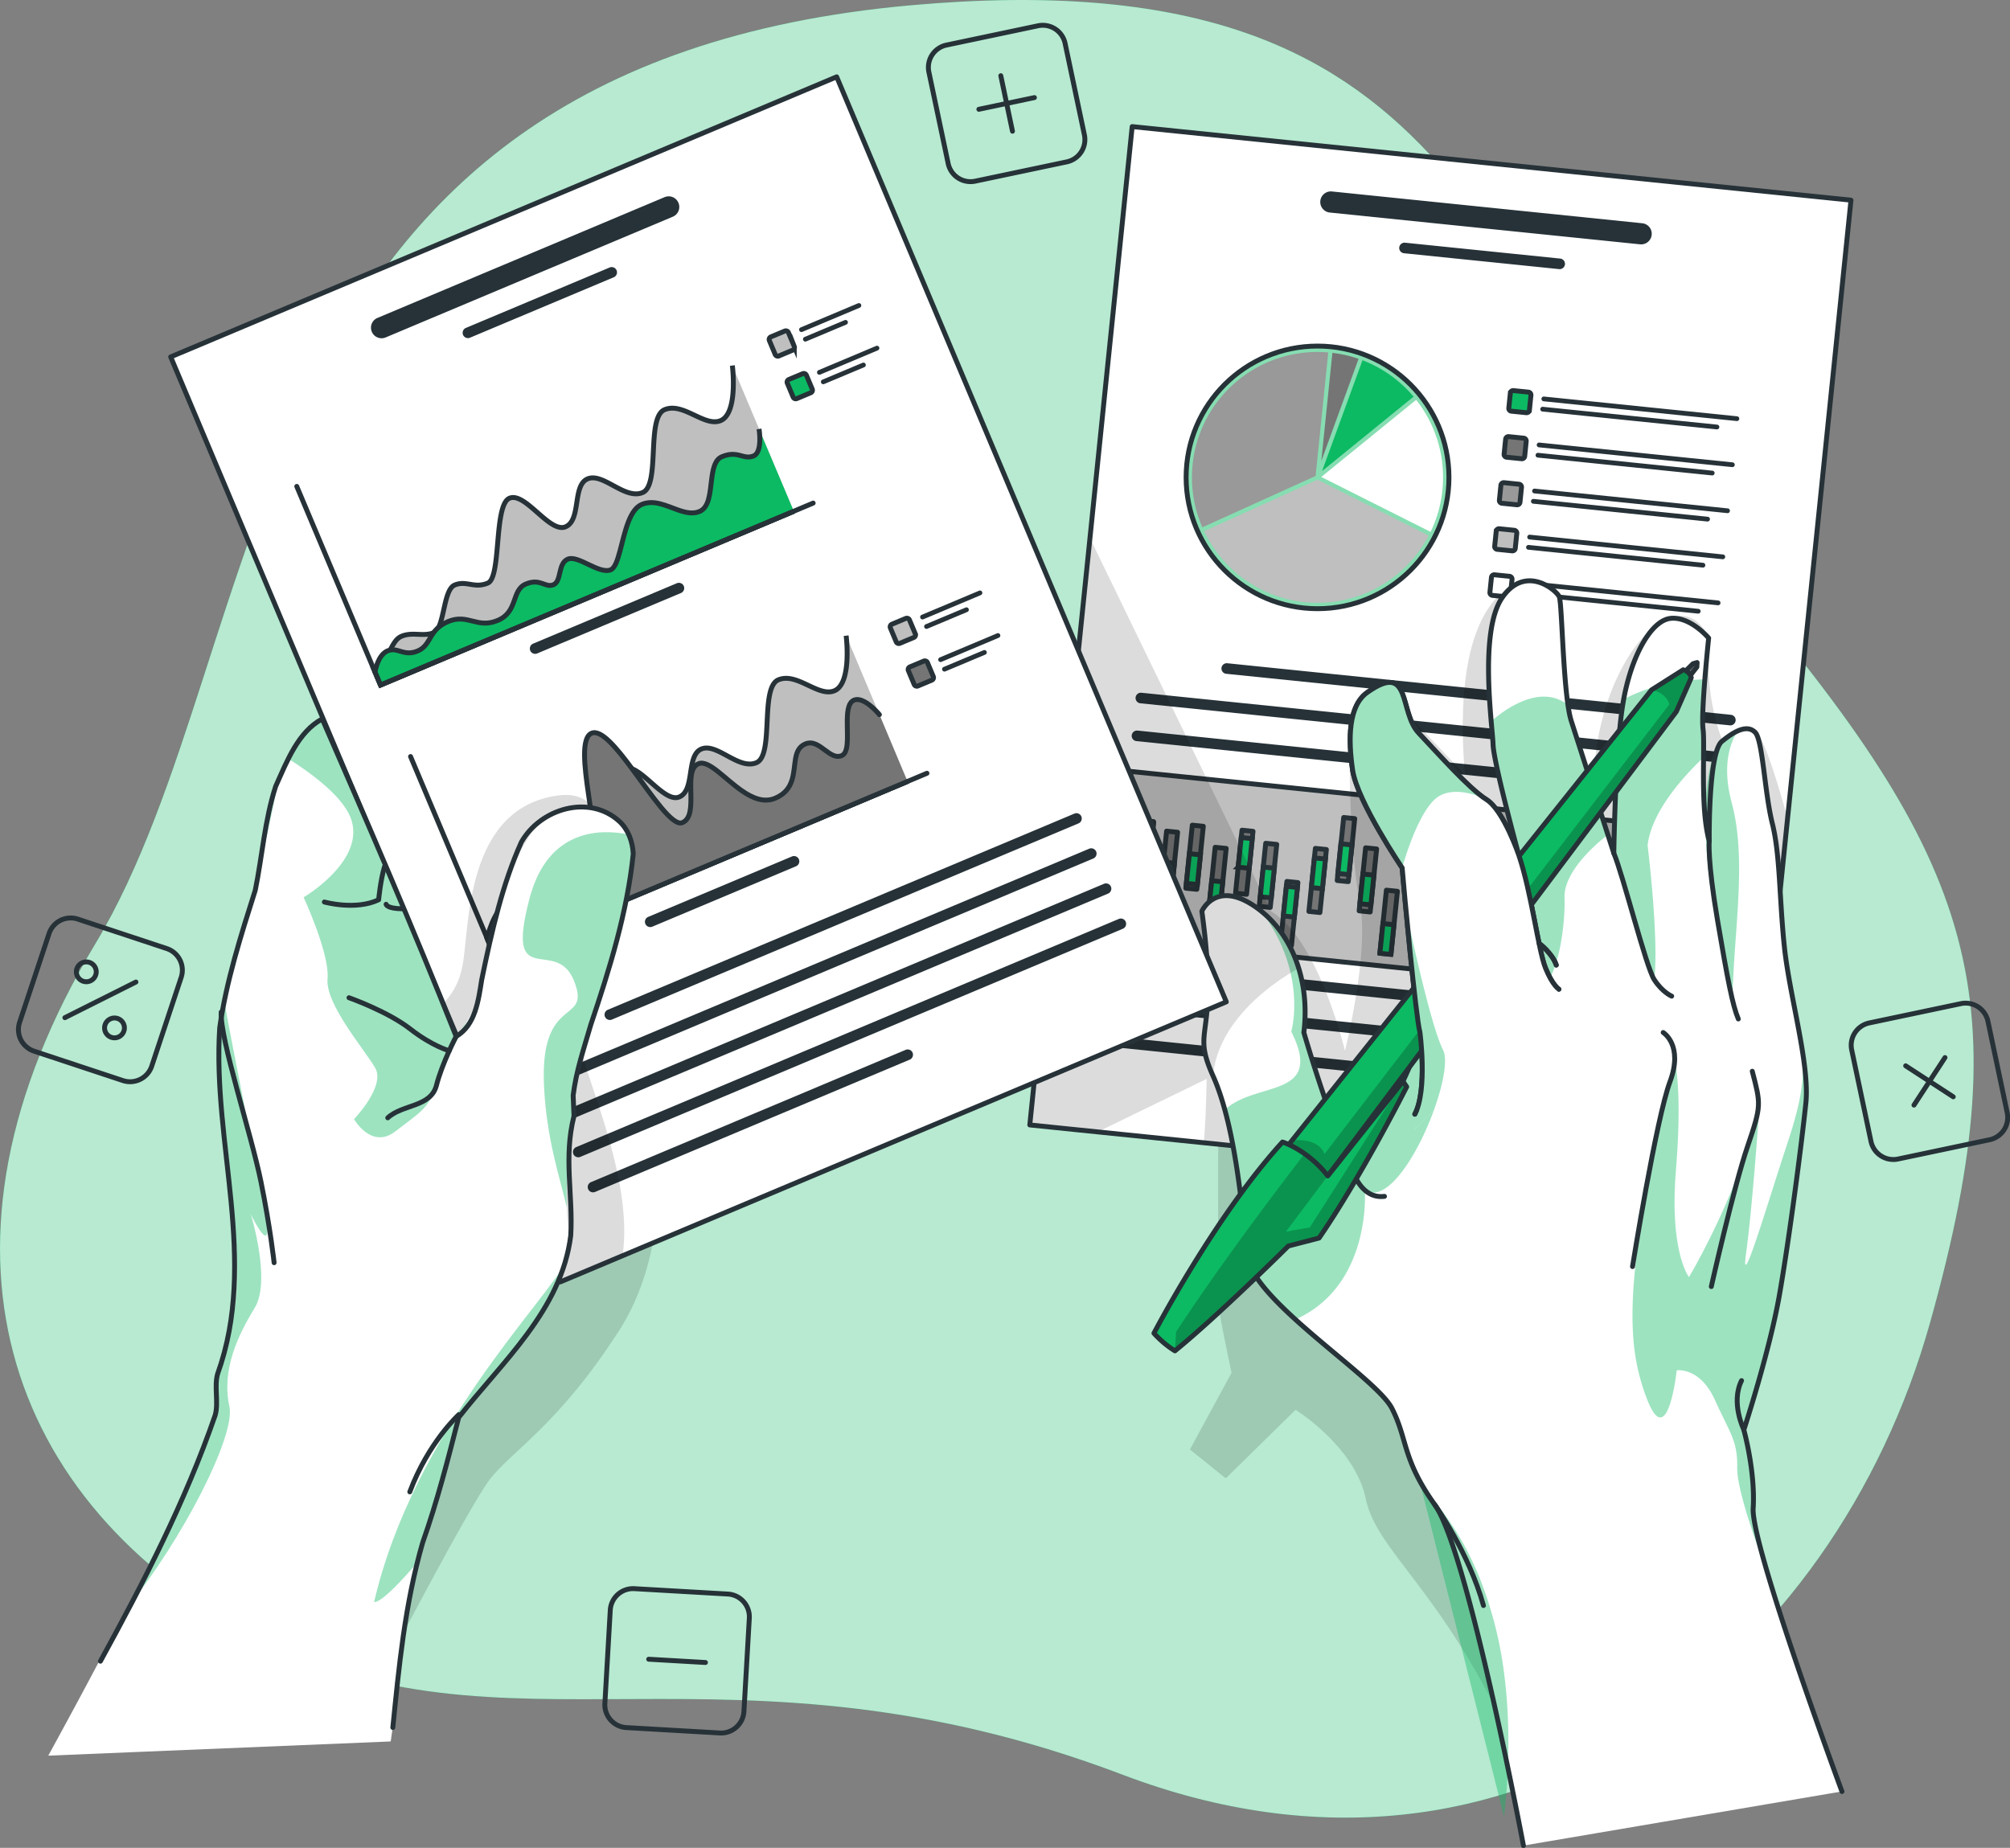
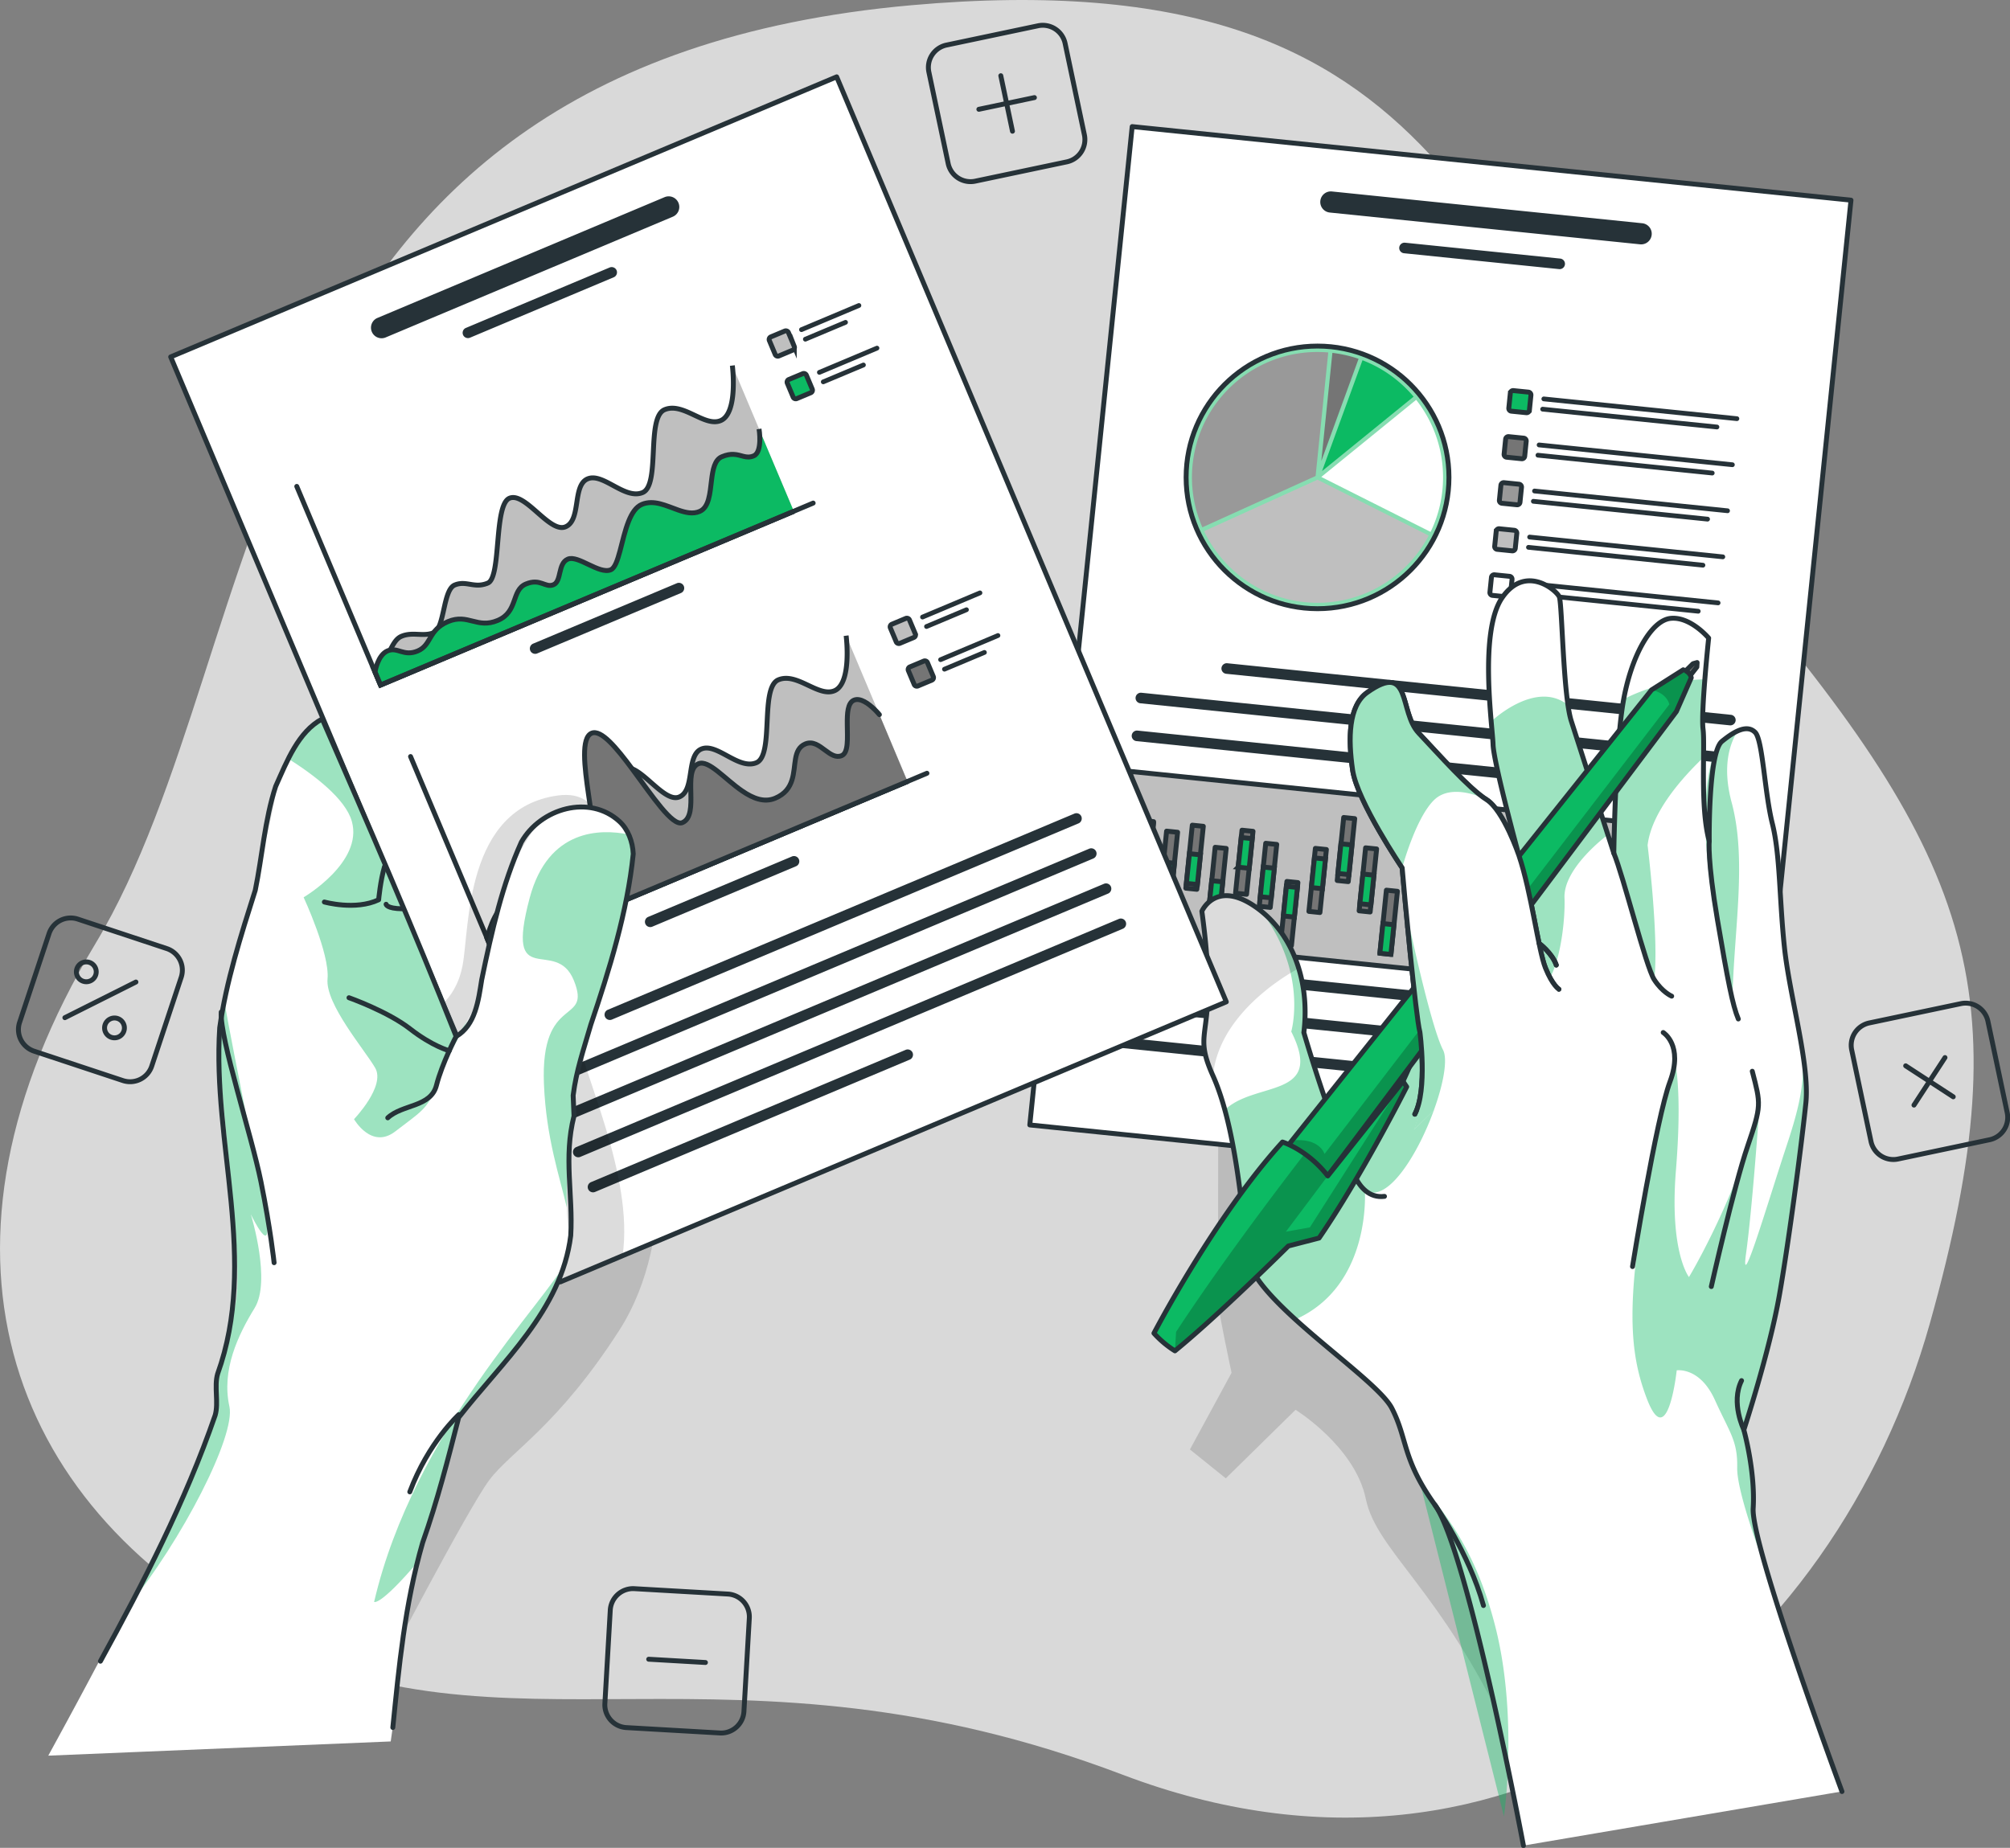
<svg xmlns="http://www.w3.org/2000/svg" fill="none" viewBox="0 0 410 377">
  <rect x="0" y="0" width="410" height="377" fill="#808080" stroke="none" />
  <g clip-path="url(#clip0_36_17254)">
-     <path fill="#0CBA63" d="M185.968 1.061C299.494-9.046 299.686 54.96 350.839 114.594c51.153 59.633 62.099 86.661 42.815 155.404-19.284 68.734-84.257 122.624-164.643 92.094-80.385-30.531-126.431-1.208-177.135-28.326-50.704-27.119-69.53-79.5-32.418-141.228C56.571 130.81 45.991 13.518 185.968 1.061z" />
    <path fill="#fff" d="M185.968 1.061C299.494-9.046 299.686 54.96 350.839 114.594c51.153 59.633 62.099 86.661 42.815 155.404-19.284 68.734-84.257 122.624-164.643 92.094-80.385-30.531-126.431-1.208-177.135-28.326-50.704-27.119-69.53-79.5-32.418-141.228C56.571 130.81 45.991 13.518 185.968 1.061z" opacity=".7" />
    <path stroke="#263238" stroke-linecap="round" stroke-linejoin="round" stroke-miterlimit="10" d="M217.598 33.027l-18.671 3.933a4.659 4.659 0 0 1-5.519-3.594l-3.935-18.659a4.655 4.655 0 0 1 3.597-5.515l18.671-3.933a4.659 4.659 0 0 1 5.519 3.595l3.935 18.658a4.655 4.655 0 0 1-3.597 5.515zM204.144 15.448l2.38 11.323M210.999 19.912l-11.33 2.387M405.836 232.535l-18.671 3.933a4.66 4.66 0 0 1-5.519-3.595l-3.936-18.658a4.654 4.654 0 0 1 3.597-5.515l18.671-3.933a4.658 4.658 0 0 1 5.519 3.594l3.935 18.658a4.655 4.655 0 0 1-3.596 5.516zM396.738 215.77l-6.324 9.695M398.422 223.773l-9.701-6.32M146.823 353.568l-19.056-1.098a4.658 4.658 0 0 1-4.384-4.921l1.099-19.042a4.659 4.659 0 0 1 4.924-4.381l19.055 1.097a4.659 4.659 0 0 1 4.384 4.921l-1.098 19.043c-.156 2.57-2.362 4.536-4.924 4.381zM143.894 339.19l-11.569-.668M25.068 220.462l-18.112-6A4.644 4.644 0 0 1 4 208.581l6.004-18.101a4.649 4.649 0 0 1 5.885-2.954l18.112 6a4.644 4.644 0 0 1 2.956 5.881l-6.004 18.1c-.805 2.442-3.44 3.759-5.885 2.955zM27.723 200.358l-14.489 7.271" />
    <path stroke="#263238" stroke-linecap="round" stroke-linejoin="round" stroke-miterlimit="10" d="M19.412 197.368c.504.996.1 2.213-.897 2.716a2.023 2.023 0 1 1 .897-2.716zM25.16 208.809a2.023 2.023 0 1 1-2.718-.896 2.02 2.02 0 0 1 2.718.896z" />
    <path fill="#000" fill-opacity=".7" d="M248.497 228.739s-.074 34.976 0 37.015c.073 2.04 2.718 14.323 2.718 14.323l-8.493 15.65 7.312 5.89 14.232-13.985s12.118 7.482 14.333 18.183 15.403 18.494 29.086 48.128c13.683 29.633 29.288-66.311 29.288-66.311l-42.22-53.121-46.256-5.772z" opacity=".2" />
    <path fill="#fff" d="M377.564 40.838l-12.933 126.109-7.953 77.579-111.147-11.378-21.627-2.214-13.847-1.418 12.273-119.724 8.612-83.963 146.622 15.01z" />
    <path fill="#263238" d="M334.978 45.548l-63.289-6.484a2.16 2.16 0 1 0-.439 4.298l63.288 6.485a2.16 2.16 0 0 0 2.371-1.93 2.152 2.152 0 0 0-1.931-2.369zM318.256 52.756l-31.649-3.238a1.086 1.086 0 0 0-1.189.96 1.086 1.086 0 0 0 .961 1.19l31.649 3.237a1.08 1.08 0 1 0 .228-2.15zM353.072 145.837l-102.726-10.518a1.087 1.087 0 0 0-1.19.961 1.086 1.086 0 0 0 .961 1.189l102.726 10.518a1.087 1.087 0 0 0 1.19-.961 1.08 1.08 0 0 0-.961-1.189zM352.276 153.566l-119.448-12.229a1.087 1.087 0 0 0-1.19.961 1.086 1.086 0 0 0 .961 1.189l119.448 12.228a1.087 1.087 0 0 0 1.19-.96 1.07 1.07 0 0 0-.961-1.189zM318.037 157.865l-85.996-8.808a1.087 1.087 0 0 0-1.19.96 1.086 1.086 0 0 0 .961 1.189l85.996 8.808a1.087 1.087 0 0 0 1.19-.96 1.085 1.085 0 0 0-.961-1.189z" />
    <path fill="#BFBFBF" stroke="#263238" stroke-miterlimit="10" d="M230.682 157.398l-3.494 34.084 120.42 12.327 3.494-34.084-120.42-12.327z" />
    <path fill="#0CBA63" d="M268.751 124.188c14.805 0 26.807-11.994 26.807-26.79 0-14.795-12.002-26.79-26.807-26.79-14.805 0-26.807 11.995-26.807 26.79 0 14.796 12.002 26.79 26.807 26.79z" />
    <path fill="#fff" d="M285.906 117.969c11.375-9.471 12.914-26.363 3.437-37.73-9.477-11.368-26.38-12.905-37.755-3.435-11.375 9.47-12.914 26.363-3.437 37.73 9.477 11.368 26.381 12.905 37.755 3.435z" opacity=".5" />
    <path stroke="#263238" stroke-miterlimit="10" d="M268.751 124.188c14.805 0 26.807-11.994 26.807-26.79 0-14.795-12.002-26.79-26.807-26.79-14.805 0-26.807 11.995-26.807 26.79 0 14.796 12.002 26.79 26.807 26.79z" />
    <path fill="#fff" d="M269.52 97.307l22.295 11.214a25.4 25.4 0 0 0 2.407-8.516 25.493 25.493 0 0 0-5.354-18.43L269.52 97.308z" />
    <path fill="#0CBA63" d="M269.675 96.11l18.671-15.184a25.642 25.642 0 0 0-10.424-7.427l-3.368 9.238-4.879 13.372z" />
    <path fill="#757575" d="M271.78 71.99l-2.26 22.08 7.605-20.863a26.26 26.26 0 0 0-5.345-1.217z" />
    <path fill="#999" d="M268.357 97.115l2.581-25.207c-13.893-1.198-26.24 8.963-27.667 22.875a25.483 25.483 0 0 0 1.986 12.805l23.1-10.473z" />
    <path fill="#BFBFBF" d="M266.143 122.853c10.726 1.097 20.574-4.592 25.288-13.582l-22.689-11.406-23.128 10.5c3.716 7.802 11.294 13.537 20.529 14.488z" />
    <path fill="#0CBA63" stroke="#263238" stroke-miterlimit="10" d="M311.337 84.2l-3.057-.31a.58.58 0 0 1-.512-.632l.311-3.055a.581.581 0 0 1 .631-.512l3.057.311c.311.037.54.311.513.631l-.311 3.055a.577.577 0 0 1-.632.512z" />
    <path fill="#263238" d="M354.262 85.902l-39.401-4.034a.482.482 0 1 1 .1-.96l39.402 4.033a.483.483 0 0 1-.101.96zM350.189 87.603l-35.548-3.64a.483.483 0 1 1 .101-.96l35.548 3.64a.483.483 0 0 1-.101.96z" />
    <path fill="#757575" stroke="#263238" stroke-linecap="round" stroke-linejoin="round" stroke-miterlimit="10" d="M310.376 93.593l-3.057-.31a.581.581 0 0 1-.512-.632l.311-3.054a.581.581 0 0 1 .631-.513l3.057.311c.311.037.54.311.513.631l-.311 3.055a.57.57 0 0 1-.632.512z" />
    <path fill="#263238" d="M353.301 95.295L313.9 91.26a.482.482 0 1 1 .1-.96l39.401 4.034a.483.483 0 1 1-.1.96zM349.228 96.996l-35.548-3.64a.483.483 0 1 1 .101-.96l35.548 3.64a.483.483 0 0 1-.101.96z" />
    <path fill="#999" stroke="#263238" stroke-linecap="round" stroke-linejoin="round" stroke-miterlimit="10" d="M309.415 102.987l-3.057-.311a.581.581 0 0 1-.512-.631l.311-3.055a.581.581 0 0 1 .631-.512l3.057.31c.311.037.54.312.513.632l-.311 3.055a.574.574 0 0 1-.632.512z" />
    <path fill="#263238" d="M352.331 104.688l-39.402-4.033a.484.484 0 0 1 .101-.96l39.401 4.033a.481.481 0 0 1 .43.53.472.472 0 0 1-.53.43zM348.258 106.399l-35.548-3.641a.483.483 0 0 1 .101-.96l35.548 3.64a.484.484 0 0 1 .43.531.49.49 0 0 1-.531.43z" />
    <path fill="#BFBFBF" stroke="#263238" stroke-miterlimit="10" d="M308.454 112.389l-3.057-.311a.58.58 0 0 1-.512-.631l.311-3.055a.581.581 0 0 1 .631-.512l3.057.311c.311.037.54.311.513.631l-.311 3.055a.588.588 0 0 1-.632.512z" />
    <path fill="#263238" d="M351.37 114.091l-39.401-4.034a.481.481 0 1 1 .1-.96l39.401 4.033a.484.484 0 0 1 .431.531.484.484 0 0 1-.531.43zM347.297 115.792l-35.548-3.64a.483.483 0 1 1 .101-.96l35.548 3.64a.483.483 0 1 1-.101.96z" />
    <path fill="#fff" stroke="#263238" stroke-linecap="round" stroke-linejoin="round" stroke-miterlimit="10" d="M307.484 121.782l-3.057-.311a.582.582 0 0 1-.513-.631l.312-3.055a.581.581 0 0 1 .631-.512l3.057.311c.311.037.54.311.513.631l-.312 3.055a.58.58 0 0 1-.631.512z" />
    <path fill="#263238" d="M350.409 123.484l-39.401-4.034a.483.483 0 1 1 .1-.96l39.401 4.033a.483.483 0 0 1-.1.961zM346.336 125.185l-35.548-3.64a.482.482 0 1 1 .101-.96l35.548 3.64a.483.483 0 1 1-.101.96z" />
    <path fill="#757575" stroke="#263238" stroke-linecap="round" stroke-linejoin="round" stroke-miterlimit="10" d="M332.887 192.296l2.249.231 1.319-12.857-2.249-.23-1.319 12.856z" />
    <path fill="#0CBA63" stroke="#263238" stroke-miterlimit="10" d="M333.072 190.381l2.249.23.62-6.05-2.249-.231-.62 6.051z" />
    <path fill="#757575" stroke="#263238" stroke-linecap="round" stroke-linejoin="round" stroke-miterlimit="10" d="M338.273 189.592l2.249.23 1.318-12.856-2.249-.23-1.318 12.856z" />
    <path fill="#0CBA63" stroke="#263238" stroke-miterlimit="10" d="M339.257 180.143l-.621 6.051 2.249.23.62-6.05-2.248-.231z" />
    <path fill="#757575" stroke="#263238" stroke-linecap="round" stroke-linejoin="round" stroke-miterlimit="10" d="M343.084 192.57l2.249.23 1.318-12.857-2.249-.23-1.318 12.857z" />
    <path fill="#0CBA63" stroke="#263238" stroke-miterlimit="10" d="M343.591 187.71l2.249.231.621-6.051-2.249-.23-.621 6.05z" />
    <path fill="#757575" stroke="#263238" stroke-linecap="round" stroke-linejoin="round" stroke-miterlimit="10" d="M328.083 189.234l2.249.231 1.319-12.857-2.249-.23-1.319 12.856z" />
    <path fill="#0CBA63" stroke="#263238" stroke-miterlimit="10" d="M328.269 187.319l2.249.23.62-6.05-2.249-.231-.62 6.051z" />
    <path fill="#757575" stroke="#263238" stroke-linecap="round" stroke-linejoin="round" stroke-miterlimit="10" d="M322.619 192.54l2.249.231 1.318-12.857-2.249-.23-1.318 12.856z" />
    <path fill="#0CBA63" stroke="#263238" stroke-miterlimit="10" d="M322.78 191.066l2.248.231.621-6.051-2.249-.23-.62 6.05z" />
    <path fill="#757575" stroke="#263238" stroke-linecap="round" stroke-linejoin="round" stroke-miterlimit="10" d="M317.893 188.704l2.249.231 1.318-12.857-2.249-.23-1.318 12.856z" />
    <path fill="#0CBA63" stroke="#263238" stroke-miterlimit="10" d="M317.955 188.2l2.249.23.62-6.05-2.248-.231-.621 6.051z" />
    <path fill="#757575" stroke="#263238" stroke-linecap="round" stroke-linejoin="round" stroke-miterlimit="10" d="M312.149 194.89l2.249.23 1.319-12.856-2.248-.231-1.32 12.857z" />
    <path fill="#0CBA63" stroke="#263238" stroke-miterlimit="10" d="M312.194 194.403l2.249.23.621-6.05-2.249-.231-.621 6.051z" />
    <path fill="#757575" stroke="#263238" stroke-linecap="round" stroke-linejoin="round" stroke-miterlimit="10" d="M307.9 186.287l2.249.231 1.317-12.857-2.248-.23-1.318 12.856z" />
-     <path fill="#0CBA63" stroke="#263238" stroke-miterlimit="10" d="M308.104 184.351l2.249.23.62-6.051-2.249-.23-.62 6.051z" />
    <path fill="#757575" stroke="#263238" stroke-linecap="round" stroke-linejoin="round" stroke-miterlimit="10" d="M302.921 185.001l2.249.23 1.319-12.856-2.249-.231-1.319 12.857z" />
    <path fill="#0CBA63" stroke="#263238" stroke-miterlimit="10" d="M303.409 180.183l2.249.23.62-6.051-2.248-.23-.621 6.051z" />
    <path fill="#757575" stroke="#263238" stroke-linecap="round" stroke-linejoin="round" stroke-miterlimit="10" d="M297.021 192.573l2.249.23 1.318-12.857-2.249-.23-1.318 12.857z" />
    <path fill="#0CBA63" stroke="#263238" stroke-miterlimit="10" d="M297.572 187.244l2.249.231.62-6.051-2.249-.23-.62 6.05z" />
    <path fill="#757575" stroke="#263238" stroke-linecap="round" stroke-linejoin="round" stroke-miterlimit="10" d="M292.535 186.399l2.249.23 1.318-12.856-2.249-.23-1.318 12.856z" />
    <path fill="#0CBA63" stroke="#263238" stroke-miterlimit="10" d="M292.782 183.981l2.249.23.62-6.05-2.248-.23-.621 6.05z" />
    <path fill="#757575" stroke="#263238" stroke-linecap="round" stroke-linejoin="round" stroke-miterlimit="10" d="M287.135 189.217l2.249.231 1.319-12.857-2.249-.23-1.319 12.856z" />
    <path fill="#0CBA63" stroke="#263238" stroke-miterlimit="10" d="M287.329 187.301l2.249.23.62-6.051-2.249-.23-.62 6.051z" />
    <path fill="#757575" stroke="#263238" stroke-linecap="round" stroke-linejoin="round" stroke-miterlimit="10" d="M281.478 194.473l2.249.23 1.319-12.856-2.249-.231-1.319 12.857z" />
    <path fill="#0CBA63" stroke="#263238" stroke-miterlimit="10" d="M281.467 194.489l2.249.23.62-6.05-2.249-.231-.62 6.051z" />
    <path fill="#757575" stroke="#263238" stroke-linecap="round" stroke-linejoin="round" stroke-miterlimit="10" d="M277.237 185.831l2.249.231 1.317-12.857-2.248-.23-1.318 12.856z" />
    <path fill="#0CBA63" stroke="#263238" stroke-miterlimit="10" d="M277.386 184.38l2.249.23.62-6.05-2.249-.231-.62 6.051z" />
    <path fill="#757575" stroke="#263238" stroke-linecap="round" stroke-linejoin="round" stroke-miterlimit="10" d="M272.768 179.644l2.249.23 1.319-12.856-2.249-.231-1.319 12.857z" />
    <path fill="#0CBA63" stroke="#263238" stroke-miterlimit="10" d="M272.9 178.209l2.249.23.62-6.05-2.249-.23-.62 6.05z" />
    <path fill="#757575" stroke="#263238" stroke-linecap="round" stroke-linejoin="round" stroke-miterlimit="10" d="M266.99 185.948l2.249.23 1.318-12.857-2.249-.23-1.318 12.857z" />
    <path fill="#0CBA63" stroke="#263238" stroke-miterlimit="10" d="M267.498 181.084l2.249.23.621-6.05-2.249-.231-.621 6.051z" />
    <path fill="#757575" stroke="#263238" stroke-linecap="round" stroke-linejoin="round" stroke-miterlimit="10" d="M261.182 192.693l2.248.23 1.318-12.857-2.249-.23-1.317 12.857z" />
    <path fill="#0CBA63" stroke="#263238" stroke-miterlimit="10" d="M261.777 186.88l2.249.23.62-6.051-2.248-.23-.621 6.051z" />
    <path fill="#757575" stroke="#263238" stroke-linecap="round" stroke-linejoin="round" stroke-miterlimit="10" d="M256.862 184.907l2.249.23 1.318-12.857-2.249-.23-1.318 12.857z" />
    <path fill="#0CBA63" stroke="#263238" stroke-miterlimit="10" d="M257.066 182.955l2.249.23.621-6.051-2.249-.23-.621 6.051z" />
    <path fill="#757575" stroke="#263238" stroke-linecap="round" stroke-linejoin="round" stroke-miterlimit="10" d="M252.022 182.236l2.249.23 1.319-12.856-2.249-.231-1.319 12.857z" />
    <path fill="#0CBA63" stroke="#263238" stroke-miterlimit="10" d="M252.563 176.924l2.249.23.62-6.05-2.248-.231-.621 6.051z" />
    <path fill="#757575" stroke="#263238" stroke-linecap="round" stroke-linejoin="round" stroke-miterlimit="10" d="M246.551 185.726l2.249.23 1.319-12.856-2.249-.231-1.319 12.857z" />
    <path fill="#0CBA63" stroke="#263238" stroke-miterlimit="10" d="M246.542 185.739l2.249.23.62-6.051-2.249-.23-.62 6.051z" />
    <path fill="#757575" stroke="#263238" stroke-linecap="round" stroke-linejoin="round" stroke-miterlimit="10" d="M241.885 181.211l2.249.23 1.317-12.857-2.248-.23-1.318 12.857z" />
    <path fill="#0CBA63" stroke="#263238" stroke-miterlimit="10" d="M242 180.228l2.249.23.621-6.051-2.249-.23-.621 6.051z" />
    <path fill="#757575" stroke="#263238" stroke-linecap="round" stroke-linejoin="round" stroke-miterlimit="10" d="M236.643 182.426l2.249.23 1.318-12.856-2.249-.23-1.318 12.856z" />
    <path fill="#0CBA63" stroke="#263238" stroke-miterlimit="10" d="M236.696 181.94l2.249.23.62-6.05-2.249-.23-.62 6.05z" />
    <path fill="#757575" stroke="#263238" stroke-linecap="round" stroke-linejoin="round" stroke-miterlimit="10" d="M231.748 180.262l2.249.23 1.318-12.856-2.249-.23-1.318 12.856z" />
    <path fill="#0CBA63" stroke="#263238" stroke-miterlimit="10" d="M232.397 173.966l2.249.23.62-6.05-2.249-.231-.62 6.051z" />
    <path fill="#263238" d="M346.684 208.087l-102.727-10.518a1.087 1.087 0 0 0-1.19.96 1.086 1.086 0 0 0 .961 1.189l102.727 10.518a1.087 1.087 0 0 0 1.19-.96 1.085 1.085 0 0 0-.961-1.189zM345.897 215.815l-119.448-12.228a1.087 1.087 0 0 0-1.19.96 1.086 1.086 0 0 0 .961 1.189l119.448 12.229a1.08 1.08 0 1 0 .229-2.15zM294.927 218.413l-69.275-7.098a1.086 1.086 0 0 0-1.189.961 1.085 1.085 0 0 0 .961 1.189l69.274 7.097a1.087 1.087 0 0 0 1.19-.96 1.07 1.07 0 0 0-.961-1.189z" />
-     <path fill="#000" fill-opacity=".7" d="M358.014 149.386c-3.542-.283-4.768 5.36-4.768 5.36s-5.601-7.335-4.714-24.585c0 0-2.736-7.647-10.067-3.028-7.322 4.619-14.928 20.9-13.116 38.634l-14.25-47.277c-4.924 1.043-14.927 7.656-12.292 39.585l-15.55-16.427s-4.21-1.353-6.589 2.369c-2.38 3.732-1.245 30.384.723 40.354 1.977 9.978-3.048 29.999-3.048 29.999s-5.363-22.682-15.065-28.426l-36.948-76.152-12.273 119.725 13.847 1.417 22.241-10.82c-.129 5.003-.248 9.604-.614 13.034l111.147 11.378 7.953-77.579c-2.7-9.668-5.28-17.46-6.617-17.561z" opacity=".2" />
    <path stroke="#263238" stroke-linecap="round" stroke-linejoin="round" stroke-miterlimit="10" d="M377.564 40.838l-12.933 126.109-7.953 77.579-111.147-11.378-21.627-2.214-13.847-1.418 12.273-119.724 8.612-83.963 146.622 15.01z" />
    <path fill="#fff" d="M375.733 365.494l-64.982 11.049s-11.312-60.046-18.057-69.503c-6.746-9.466-5.51-13.353-8.787-19.728-1.977-3.851-11.889-11.031-19.668-18.119h-.009a75.36 75.36 0 0 1-1.968-1.839c-.275-.246-.531-.512-.787-.759a56.404 56.404 0 0 1-2.847-3 21.874 21.874 0 0 1-.878-1.042c-1.62-2.003-2.764-3.878-3.149-5.57a1.519 1.519 0 0 1-.055-.284 2.412 2.412 0 0 1-.054-.338 267.623 267.623 0 0 1-.54-4.793c-.037-.348-.074-.713-.119-1.079-.019-.147-.037-.284-.055-.439-.156-1.464-.33-3.019-.531-4.619a200.374 200.374 0 0 0-.677-5.159c-.083-.603-.165-1.207-.266-1.82 0-.009 0-.018-.009-.018-.101-.677-.211-1.354-.32-2.04l-.302-1.756c-.019-.1-.046-.192-.055-.274-.128-.686-.257-1.354-.385-2.031a.931.931 0 0 1-.045-.228c-.129-.595-.248-1.18-.385-1.775a68.991 68.991 0 0 0-.952-3.887c-.686-2.515-1.492-4.866-2.425-6.951-4.686-10.454 1.409-6.677-2.261-33.576 0 0 2.7-6.238 10.397-1.253.595.384 1.163.805 1.721 1.253h.009a21.621 21.621 0 0 1 4.091 4.372c1.529 2.149 2.719 4.61 3.533 7.28 1.217 3.979 1.611 8.433 1.044 13.08 0 0 5.784 19.81 8.832 24.32 3.056 4.509 15.65-21.394 14.836-24.412-.165-.603-.394-2.076-.65-4.097-.055-.449-.11-.924-.174-1.427-.055-.503-.119-1.025-.174-1.564-.037-.256-.064-.531-.101-.796a3.475 3.475 0 0 0-.036-.32c-.11-1.034-.238-2.131-.357-3.265-.028-.32-.064-.622-.101-.933l-.165-1.647c-.018-.082-.018-.173-.027-.274a28.666 28.666 0 0 1-.101-.96c-.073-.64-.137-1.29-.201-1.939-.064-.558-.11-1.116-.165-1.674-.11-1.052-.21-2.104-.311-3.119-.073-.759-.146-1.509-.211-2.241a9.69 9.69 0 0 1-.045-.484c-.385-4.025-.687-7.336-.797-8.744 0 0-9.161-13.555-10.104-19.939-.943-6.393-.86-13.107 2.975-15.842 9.079-6.457 6.425 3.952 10.488 8.26 4.064 4.326 10.297 11.368 13.83 13.573 3.258 2.067 6.168 10.097 6.58 11.268-.467-1.756-5.125-19.024-5.226-22.5-.119-3.668-2.919-23.012 1.84-29.954 4.75-6.933 11.083-1.555 11.669-.183.586 1.372.76 20.113 2.435 25.335 1.684 5.214 8.685 26.954 8.685 26.954s.293-21.146 1.877-30.612c1.574-9.458 5.692-16.866 9.719-17.287 4.027-.42 7.752 4.015 7.752 4.015s-1.592 15.092-1.134 18.577c.448 3.475-.659 16.07 1.253 22.838 0 0-.219-18.028 2.581-20.332 2.81-2.305 5.208-3.412 6.782-1.857 1.565 1.555 1.913 12.228 3.515 18.649 1.611 6.43 1.4 15.146 2.453 25.162 1.052 10.015 5.198 23.917 4.375 31.865-.824 7.93-3.359 27.658-5.4 39.228-2.041 11.58-7.249 27.421-7.249 27.421s2.37 8.46 1.913 16.006c-.467 7.546 18.112 57.777 18.112 57.777z" />
    <path fill="#0CBA63" d="M320.508 147.081c1.245 3.86 5.4 16.774 7.477 23.222 0 0-9.088 6.677-8.859 12.869.238 6.192-1.666 18.714-5.739 18.357-4.073-.348-3.706-26.396-5.043-30.768.824 1.875 1.364 3.411 1.474 3.713-.302-1.125-5.153-19.042-5.254-22.591-.027-.832-.192-2.497-.384-4.646v-.046s9.024-8.634 15.66-3.348v.009c.192 1.327.412 2.433.668 3.229zM347.489 154.526c-4.228 4.006-10.607 11.095-11.413 17.927 0 0 2.361 19.07 1.355 27.393l-8.247-25.802s.293-21.146 1.877-30.612l.137-.787c4.045-2.067 9.592-3.914 16.557-4.042-.321 4.079-.577 8.451-.357 10.124.137 1.144.128 3.247.091 5.799zM351.232 151.242c-.018.019-.027.028-.036.028a13.93 13.93 0 0 0-.705.567c.229-.421.467-.823.723-1.189l.018.594z" opacity=".4" />
    <path fill="#0CBA63" d="M353.383 203.989s-5.436-20.377-5.528-36.786c-.036-6.073.659-11.606 2.627-15.347l.009-.009c.229-.421.467-.824.723-1.189l.019.594c1.162-.951 2.242-1.701 3.239-2.14-1.528 2.378-3.285 7.033-1.253 14.597 3.194 11.845.411 26.314.164 40.28zM278.398 242.825s1.464 19.417-14.159 26.377h-.009a93.017 93.017 0 0 1-1.968-1.838c-.275-.256-.531-.512-.787-.759a57.182 57.182 0 0 1-2.847-3 37.057 37.057 0 0 1-.878-1.043c-1.62-2.003-2.764-3.878-3.149-5.57a1.663 1.663 0 0 1-.055-.283 2.402 2.402 0 0 1-.054-.339 266.586 266.586 0 0 1-.54-4.793c-.037-.347-.074-.713-.119-1.079a6.464 6.464 0 0 1-.046-.439c-.165-1.463-.339-3.018-.531-4.619a200.887 200.887 0 0 0-.677-5.158c-.092-.604-.174-1.217-.266-1.82 0-.009 0-.019-.009-.019-.1-.676-.21-1.362-.32-2.039-.101-.586-.202-1.171-.302-1.765a26.736 26.736 0 0 1-.055-.275 145.2 145.2 0 0 0-.394-2.03 2.057 2.057 0 0 1-.045-.229 89.048 89.048 0 0 0-1.337-5.661c6.178-5.946 20.438-2.214 13.537-15.979 0 0 3.478-11.78-6.105-24.558h.009c6.553 5.287 9.912 14.561 8.668 24.741 0 0 5.784 19.802 8.832 24.32 3.056 4.509 15.65-21.393 14.826-24.412-.155-.594-.384-2.076-.64-4.097-.055-.448-.11-.924-.174-1.427-.064-.503-.119-1.024-.183-1.564-.037-.256-.064-.521-.092-.786-.009-.11-.018-.22-.036-.321-.11-1.042-.229-2.131-.357-3.274a32.81 32.81 0 0 0-.101-.933 508.039 508.039 0 0 1-.192-1.921c-.028-.311-.073-.631-.101-.969-.073-.64-.128-1.29-.201-1.939l-.165-1.674c-.101-1.052-.21-2.104-.302-3.119-.073-.759-.146-1.518-.22-2.231-.018-.165-.027-.33-.045-.494.256 1.198 4.896 23.277 7.541 28.417 2.719 5.305-8.823 33.174-15.952 28.601zM362.957 264.291c-2.041 11.579-7.24 27.42-7.24 27.42s2.371 8.46 1.904 16.006c-.128 2.031 1.135 7.152 3.02 13.555-.549-1.409-6.379-16.518-6.288-21.787.11-5.533-1.464-7.06-4.548-13.856-3.076-6.805-7.789-6.046-7.789-6.046s-1.812 16.957-6.077 5.817c-4.256-11.149-5.08-24.1 5.656-69.1 0 0 1.62 5.643.265 22.409-1.363 16.774 2.655 21.841 2.655 21.841s8.676-14.278 14.268-33.256c0 0-1.382 19.564-2.627 28.481-1.235 8.909 4.403-10.326 8.338-22.216 3.698-11.149 3.835-15.393 2.426-23.332 1.043 5.598 1.83 10.93 1.427 14.826-.814 7.939-3.349 27.668-5.39 39.238zM289.527 302c3.167 5.031 10.919 11.68 15.541 30.073 4.622 18.394 1.711 38.525 1.711 38.525L289.527 302z" opacity=".4" />
    <path fill="#000" fill-opacity=".7" d="M264.916 197.568s-16.209 8.205-17.49 21.924c-4.686-10.454 1.409-6.677-2.261-33.576 0 0 2.7-6.238 10.397-1.253.595.384 1.163.805 1.721 1.253h.009a21.595 21.595 0 0 1 4.091 4.372l3.533 7.28z" opacity=".2" />
    <path stroke="#263238" stroke-linecap="round" stroke-linejoin="round" stroke-miterlimit="10" d="M310.751 376.543s-11.303-60.046-18.057-69.503c-6.746-9.457-5.51-13.353-8.787-19.728-3.276-6.375-28.308-21.887-29.415-30.951-1.108-9.055-2.38-26.415-7.066-36.869-4.686-10.463 1.409-6.677-2.27-33.576 0 0 2.718-6.229 10.406-1.253 7.688 4.985 11.743 14.954 10.398 25.994 0 0 5.784 19.801 8.832 24.31 3.057 4.519 15.641-21.393 14.826-24.42-.814-3.028-3.23-28.783-3.606-33.475 0 0-9.161-13.564-10.104-19.939-.943-6.384-.86-13.107 2.975-15.832 9.079-6.458 6.425 3.951 10.488 8.268 4.064 4.317 10.297 11.359 13.83 13.573 3.532 2.213 6.626 11.405 6.626 11.405s-5.162-18.969-5.272-22.637c-.11-3.667-2.919-23.012 1.84-29.945s11.093-1.555 11.669-.192c.586 1.372.769 20.113 2.444 25.326a48871.36 48871.36 0 0 0 8.676 26.963s.302-21.146 1.877-30.612c1.583-9.466 5.702-16.875 9.719-17.287 4.027-.42 7.752 4.016 7.752 4.016s-1.592 15.091-1.144 18.576c.449 3.484-.649 16.07 1.263 22.838 0 0-.228-18.027 2.581-20.332 2.81-2.305 5.208-3.412 6.773-1.857 1.574 1.555 1.913 12.229 3.524 18.649 1.602 6.421 1.4 15.147 2.453 25.162 1.052 10.015 5.198 23.917 4.375 31.856-.824 7.939-3.368 27.659-5.409 39.238s-7.24 27.42-7.24 27.42 2.37 8.46 1.904 16.006c-.467 7.546 18.112 57.777 18.112 57.777" />
    <path stroke="#263238" stroke-linecap="round" stroke-linejoin="round" stroke-miterlimit="10" d="M329.175 174.044c1.895 4.446 6.572 23.214 8.247 25.811 1.674 2.598 3.569 3.384 3.569 3.384M348.652 171.575s-.403 3.841 1.674 16.106c2.078 12.256 3.094 17.479 4.256 20.214M309.827 174.529c2.544 7.472 3.972 19.381 5.418 22.966 1.446 3.585 2.737 4.326 2.737 4.326M313.936 192.456s2.664 1.975 3.515 4.436M274.801 234.967s1.391 9.906 7.605 9.119M289.628 210.547s1.61 11.771-1.035 16.774M339.261 210.657s4.174 2.552 1.382 10.042c-2.791 7.491-7.642 37.71-7.642 37.71M357.429 218.559c1.748 6.768 1.903 6.942-.934 15.256-2.846 8.314-7.422 28.674-7.422 28.674M355.717 291.711s-2.727-5.506-.476-10.033M292.694 307.04s6.901 9.686 9.903 20.524" />
    <path fill="#757575" stroke="#263238" stroke-linecap="round" stroke-linejoin="round" stroke-miterlimit="10" d="M343.471 137.258l1.867-1.847.842-.238-.055.914-1.711 2.186-.943-1.015z" />
    <path fill="#0CBA63" d="M344.981 138.274l-3.029 6.887-81.64 108.776-9.097-5.789 12.347-15.476 73.329-91.92 6.47-4.106c-.009 0 1.373.356 1.62 1.628z" />
    <path fill="#000" fill-opacity=".7" d="M344.981 138.274l-3.029 6.887-81.64 108.776-9.097-5.789 12.347-15.476c5.674-.585 6.617 2.762 6.617 2.762l70.336-91.737c-.687-2.469-3.624-2.945-3.624-2.945l6.47-4.106c-.009 0 1.373.356 1.62 1.628z" opacity=".3" />
    <path stroke="#263238" stroke-linecap="round" stroke-linejoin="round" stroke-miterlimit="10" d="M344.981 138.274l-3.029 6.887-81.64 108.776-9.097-5.789 12.347-15.476 73.329-91.92 6.47-4.106c-.009 0 1.373.356 1.62 1.628z" />
    <path fill="#0CBA63" d="M286.937 221.733s-9.107 18.073-17.875 30.86l-6.26 1.618s-14.369 14.269-23.137 21.394c0 0-2.252-1.308-4.284-3.595 0 0 12.448-23.89 26.222-39.009 0 0 2.004.613 4.521 2.397a22.132 22.132 0 0 1 4.714 4.518l15.348-19.299.751 1.116z" />
    <path fill="#000" fill-opacity=".7" d="M286.937 221.733s-9.107 18.073-17.875 30.86l-6.26 1.618s-14.369 14.269-23.137 21.394l.238-3.878c9.509-14.516 21.59-30.348 26.212-36.329a22.132 22.132 0 0 1 4.714 4.518l-8.53 11.378 4.887-.878 18.991-29.799.76 1.116z" opacity=".3" />
    <path stroke="#263238" stroke-linecap="round" stroke-linejoin="round" stroke-miterlimit="10" d="M286.937 221.733s-9.107 18.073-17.875 30.86l-6.26 1.618s-14.369 14.269-23.137 21.394c0 0-2.252-1.308-4.284-3.595 0 0 12.448-23.89 26.222-39.009 0 0 2.004.613 4.521 2.397a22.132 22.132 0 0 1 4.714 4.518l15.348-19.299.751 1.116z" />
    <path fill="#fff" d="M317.982 201.822l-25.499 24.713-4.073 3.951c2.792-7.171 1.437-18.247 1.263-19.6v-.019c-.009-.073-.018-.119-.018-.119 0-.064-.009-.146-.018-.192-.156-.594-.385-2.076-.641-4.097-.055-.448-.11-.924-.174-1.427-.064-.503-.119-1.024-.183-1.564a20.737 20.737 0 0 1-.091-.787 3.51 3.51 0 0 0-.037-.32c-.11-1.033-.238-2.131-.357-3.274-.027-.311-.064-.622-.101-.933l-.164-1.646c-.009-.083-.019-.174-.028-.275-.027-.311-.073-.631-.1-.969-.074-.64-.129-1.29-.202-1.939l-.165-1.674c-.1-1.052-.21-2.104-.302-3.119-.082-.759-.155-1.509-.219-2.232-.019-.164-.028-.329-.046-.493-.384-4.025-.686-7.327-.796-8.744 0 0-9.153-13.555-10.104-19.939-.943-6.384-.861-13.107 2.974-15.832 9.079-6.467 6.416 3.942 10.48 8.259 4.063 4.326 10.305 11.359 13.829 13.573 3.523 2.222 6.626 11.405 6.626 11.405 2.535 7.473 3.972 19.372 5.418 22.966 1.437 3.586 2.728 4.327 2.728 4.327z" />
    <path stroke="#263238" stroke-linecap="round" stroke-linejoin="round" stroke-miterlimit="10" d="M313.936 192.456s2.664 1.975 3.515 4.436" />
    <path fill="#0CBA63" d="M289.371 149.55c4.046 4.318 10.26 11.314 13.793 13.555-.494-.247-7.002-3.42-10.635.11-3.78 3.677-6.517 13.857-6.517 13.857s-9.152-13.555-10.104-19.939c-.942-6.384-.86-13.107 2.975-15.832 9.079-6.467 6.425 3.942 10.488 8.249zM292.474 226.534l-4.073 3.952c2.792-7.171 1.437-18.247 1.263-19.601v-.018a1.4 1.4 0 0 0-.036-.311c-.156-.595-.385-2.076-.641-4.098-.055-.448-.11-.923-.174-1.426-.064-.503-.119-1.025-.183-1.564-.037-.256-.064-.522-.091-.787-.01-.11-.019-.219-.037-.32-.11-1.043-.229-2.131-.357-3.274a32.81 32.81 0 0 0-.101-.933 328.621 328.621 0 0 1-.192-1.921c-.027-.311-.073-.631-.101-.97-.073-.64-.128-1.289-.201-1.939l-.165-1.673c-.1-1.052-.21-2.104-.302-3.119-.073-.759-.146-1.519-.219-2.232-.019-.165-.028-.329-.046-.494.256 1.198 4.896 23.277 7.541 28.418.989 1.957.065 6.969-1.885 12.31z" opacity=".4" />
    <path stroke="#263238" stroke-linecap="round" stroke-linejoin="round" stroke-miterlimit="10" d="M317.982 201.822s-1.291-.741-2.737-4.327c-1.446-3.585-2.883-15.493-5.418-22.966 0 0-3.103-9.192-6.626-11.405-3.524-2.214-9.757-9.256-13.829-13.573-4.064-4.317-1.41-14.726-10.489-8.269-3.835 2.726-3.908 9.448-2.975 15.833.943 6.384 10.105 19.938 10.105 19.938.375 4.702 2.791 30.457 3.606 33.476M289.628 210.547s1.611 11.771-1.034 16.774" />
    <path fill="#000" fill-opacity=".7" d="M133.085 224.953s5.794 26.88-6.754 46.444c-12.548 19.564-22.204 24.778-26.552 30.613-4.347 5.835-21.343 38.46-21.343 38.46l-19.86-58.783 19.86-72.722 54.649 15.988z" opacity=".2" />
    <path fill="#fff" d="M250.144 204.401L126.99 256.196l-12.695 5.342-23.924-56.808L34.816 72.814l135.849-57.137L250.144 204.4z" />
    <path fill="#263238" d="M135.565 40.225l-58.64 24.668a2.16 2.16 0 0 0 1.675 3.979l58.64-24.659a2.156 2.156 0 0 0 1.153-2.826 2.16 2.16 0 0 0-2.828-1.162zM124.354 54.576L95.029 66.905c-.549.229-.805.869-.576 1.418.229.548.87.805 1.418.576l29.325-12.33c.549-.228.805-.868.576-1.417a1.09 1.09 0 0 0-1.418-.576z" />
    <path fill="#BFBFBF" d="M172.596 129.694s1.236 9.705-2.38 11.232c-3.304 1.39-7.651-3.823-11.449-2.223-3.799 1.601-.806 15.357-4.467 16.903-3.661 1.545-8.072-4.116-11.23-2.79-3.157 1.326-1.244 8.406-4.503 9.777-2.69 1.135-6.534-4.5-9.61-5.734-.649-.265-1.263-.33-1.83-.092-3.222 1.354-1.62 16.143-4.402 17.305a5.114 5.114 0 0 1-2.472.402c-1.098-.073-2.068-.402-3.139-.292a3.935 3.935 0 0 0-1.171.302c-2.371.997-2.05 8.78-4.22 9.695-2.169.914-4.31-.22-6.626.759-2.315.978-2.279 5.021-5.73 6.475l1.465 3.467 84.303-35.451" />
    <path stroke="#263238" stroke-miterlimit="10" d="M172.596 129.694s1.236 9.705-2.38 11.232c-3.304 1.39-7.651-3.823-11.449-2.223-3.799 1.601-.806 15.357-4.467 16.903-3.661 1.545-8.072-4.116-11.23-2.79-3.157 1.326-1.244 8.406-4.503 9.777-2.69 1.135-6.534-4.5-9.61-5.734-.649-.265-1.263-.33-1.83-.092-3.222 1.354-1.62 16.143-4.402 17.305a5.114 5.114 0 0 1-2.472.402c-1.098-.073-2.068-.402-3.139-.292a3.935 3.935 0 0 0-1.171.302c-2.371.997-2.05 8.78-4.22 9.695-2.169.914-4.31-.22-6.626.759-2.315.978-2.279 5.021-5.73 6.475l1.465 3.467 84.303-35.451" />
    <path stroke="#263238" stroke-linecap="round" stroke-linejoin="round" stroke-miterlimit="10" d="M83.745 154.353l17.069 40.527 88.265-37.116" />
    <path fill="#757575" d="M179.378 145.801s-.412-.512-1.043-1.116c-1.09-1.052-2.819-2.387-4.137-1.838-1.291.539-1.401 2.68-1.373 4.957.027 2.781.274 5.762-1.126 6.357-1.19.503-2.251-.256-3.35-1.07-1.254-.933-2.535-1.958-4.082-1.308-2.599 1.097-1.812 4.481-2.727 7.381-.467 1.481-1.382 2.835-3.423 3.695-2.252.942-4.531.018-6.672-1.445-3.625-2.47-6.883-6.476-8.988-5.589-3.359 1.409.348 10.491-3.267 12.009-2.014.851-6.187-5.506-10.242-10.966-3.203-4.326-6.333-8.085-8.264-7.28-4.357 1.829 2.819 23.533-.348 24.868-.028.009-.064.028-.101.037-1.318.521-2.288.192-3.139-.293-1.144-.649-2.069-1.564-3.332-1.033-2.333.978-.961 9.484-3.532 10.573-2.572 1.079-4.11-.485-7.002.732-2.444 1.024-3.899 6.951-3.899 6.951l1.464 3.466 84.303-35.451" />
    <path stroke="#263238" stroke-linecap="round" stroke-linejoin="round" stroke-miterlimit="10" d="M179.378 145.801s-.412-.512-1.043-1.116c-1.09-1.052-2.819-2.387-4.137-1.838-1.291.539-1.401 2.68-1.373 4.957.027 2.781.274 5.762-1.126 6.357-1.19.503-2.251-.256-3.35-1.07-1.254-.933-2.535-1.958-4.082-1.308-2.599 1.097-1.812 4.481-2.727 7.381-.467 1.481-1.382 2.835-3.423 3.695-2.252.942-4.531.018-6.672-1.445-3.625-2.47-6.883-6.476-8.988-5.589-3.359 1.409.348 10.491-3.267 12.009-2.014.851-6.187-5.506-10.242-10.966-3.203-4.326-6.333-8.085-8.264-7.28-4.357 1.829 2.819 23.533-.348 24.868-.028.009-.064.028-.101.037-1.318.521-2.288.192-3.139-.293-1.144-.649-2.069-1.564-3.332-1.033-2.333.978-.961 9.484-3.532 10.573-2.572 1.079-4.11-.485-7.002.732-2.444 1.024-3.899 6.951-3.899 6.951l1.464 3.466 84.303-35.451" />
    <path fill="#263238" d="M161.54 174.74l-29.324 12.329c-.55.229-.806.869-.577 1.418.229.548.869.805 1.419.576l29.324-12.329c.549-.229.805-.869.576-1.418a1.089 1.089 0 0 0-1.418-.576z" />
    <path fill="#BFBFBF" stroke="#263238" stroke-miterlimit="10" d="M186.398 130.06l-2.837 1.189a.58.58 0 0 1-.751-.302l-1.19-2.835a.58.58 0 0 1 .302-.75l2.838-1.189a.58.58 0 0 1 .75.302l1.19 2.835a.564.564 0 0 1-.302.75z" />
    <path fill="#263238" d="M200.081 121.408l-11.715 4.93a.482.482 0 0 1-.376-.888l11.715-4.929a.481.481 0 1 1 .376.887zM197.326 124.847l-8.146 3.42a.48.48 0 1 1-.375-.887l8.146-3.42a.48.48 0 1 1 .375.887z" />
    <path fill="#757575" stroke="#263238" stroke-linecap="round" stroke-linejoin="round" stroke-miterlimit="10" d="M190.068 138.767l-2.837 1.189a.58.58 0 0 1-.751-.301l-1.19-2.836a.58.58 0 0 1 .302-.75l2.838-1.189a.58.58 0 0 1 .75.302l1.19 2.835a.563.563 0 0 1-.302.75z" />
    <path fill="#263238" d="M203.751 130.106l-11.715 4.93a.482.482 0 0 1-.376-.887l11.715-4.93a.481.481 0 1 1 .376.887zM200.987 133.554l-8.146 3.421a.48.48 0 0 1-.631-.256.48.48 0 0 1 .256-.631l8.145-3.421a.481.481 0 0 1 .632.256.473.473 0 0 1-.256.631zM219.154 165.996l-95.175 40.024c-.55.228-.806.869-.577 1.417.229.549.869.805 1.419.577l95.175-40.024c.549-.229.806-.869.577-1.418a1.087 1.087 0 0 0-1.419-.576zM222.175 173.157l-110.671 46.546a1.085 1.085 0 0 0-.577 1.417c.229.549.87.805 1.419.577l110.671-46.546c.549-.228.805-.869.576-1.417a1.09 1.09 0 0 0-1.418-.577zM225.186 180.319l-110.671 46.545a1.086 1.086 0 0 0-.577 1.418c.229.549.87.805 1.419.576l110.671-46.545c.549-.229.805-.869.576-1.418a1.086 1.086 0 0 0-1.418-.576zM228.206 187.49l-110.671 46.545a1.086 1.086 0 0 0-.576 1.418c.228.548.869.805 1.418.576l110.671-46.545c.549-.229.805-.869.577-1.418a1.075 1.075 0 0 0-1.419-.576zM184.732 214.196l-64.186 26.991a1.086 1.086 0 0 0-.576 1.418c.229.548.869.805 1.418.576l64.186-26.991c.549-.228.806-.869.577-1.417a1.088 1.088 0 0 0-1.419-.577z" />
    <path fill="#BFBFBF" d="M149.386 74.579s1.235 9.704-2.38 11.231c-3.304 1.39-7.651-3.823-11.45-2.222-3.798 1.6-.805 15.356-4.466 16.902-3.661 1.537-8.072-4.116-11.23-2.79-3.158 1.327-1.245 8.406-4.503 9.778-2.691 1.134-6.535-4.5-9.61-5.735-.65-.265-1.272-.329-1.831-.091-3.221 1.353-1.62 16.143-4.402 17.304a5.101 5.101 0 0 1-2.471.403c-1.098-.073-2.068-.403-3.14-.293-.375.037-.759.128-1.17.302-2.371.997-2.05 8.78-4.22 9.695-2.17.915-4.31-.22-6.626.759-2.316.979-2.28 5.021-5.73 6.476l1.465 3.466 84.302-35.451" />
    <path stroke="#263238" stroke-miterlimit="10" d="M149.386 74.579s1.235 9.704-2.38 11.231c-3.304 1.39-7.651-3.823-11.45-2.222-3.798 1.6-.805 15.356-4.466 16.902-3.661 1.537-8.072-4.116-11.23-2.79-3.158 1.327-1.245 8.406-4.503 9.778-2.691 1.134-6.535-4.5-9.61-5.735-.65-.265-1.272-.329-1.831-.091-3.221 1.353-1.62 16.143-4.402 17.304a5.101 5.101 0 0 1-2.471.403c-1.098-.073-2.068-.403-3.14-.293-.375.037-.759.128-1.17.302-2.371.997-2.05 8.78-4.22 9.695-2.17.915-4.31-.22-6.626.759-2.316.979-2.28 5.021-5.73 6.476l1.465 3.466 84.302-35.451" />
    <path fill="#0CBA63" d="M154.831 87.52s.769 4.702-1.089 5.488c-1.547.65-2.499-.256-4.128-.31-.649-.028-1.409.082-2.361.484-1.492.622-1.849 2.634-2.114 4.802-.33 2.661-.494 5.542-2.444 6.366-1.364.576-2.837.237-4.356-.293-2.417-.842-4.97-2.177-7.423-1.143-1.19.503-2.023 1.792-2.672 3.393-1.529 3.777-2.005 9.247-3.661 9.942-2.353.988-6.663-3.055-8.75-2.177-2.087.878-1.236 4.509-2.929 5.223-1.693.713-2.663-1.391-5.647-.138-2.984 1.253-1.528 5.662-5.738 7.427-4.21 1.765-6.05-1.481-10.123.229-4.073 1.71-3.332 4.793-6.196 6-2.865 1.207-4.082-.887-6.132-.028-1.996.842-2.535 4.107-2.572 4.317l1.126 2.671 84.302-35.451" />
    <path stroke="#263238" stroke-miterlimit="10" d="M154.831 87.52s.769 4.702-1.089 5.488c-1.547.65-2.499-.256-4.128-.31-.649-.028-1.409.082-2.361.484-1.492.622-1.849 2.634-2.114 4.802-.33 2.661-.494 5.542-2.444 6.366-1.364.576-2.837.237-4.356-.293-2.417-.842-4.97-2.177-7.423-1.143-1.19.503-2.023 1.792-2.672 3.393-1.529 3.777-2.005 9.247-3.661 9.942-2.353.988-6.663-3.055-8.75-2.177-2.087.878-1.236 4.509-2.929 5.223-1.693.713-2.663-1.391-5.647-.138-2.984 1.253-1.528 5.662-5.738 7.427-4.21 1.765-6.05-1.481-10.123.229-4.073 1.71-3.332 4.793-6.196 6-2.865 1.207-4.082-.887-6.132-.028-1.996.842-2.535 4.107-2.572 4.317l1.126 2.671 84.302-35.451" />
    <path stroke="#263238" stroke-linecap="round" stroke-linejoin="round" stroke-miterlimit="10" d="M60.534 99.237l17.07 40.527 88.265-37.125" />
    <path fill="#263238" d="M138.064 118.993l-29.324 12.329a1.086 1.086 0 0 0-.577 1.418c.229.549.87.805 1.419.576l29.324-12.329c.549-.228.805-.869.577-1.418a1.092 1.092 0 0 0-1.419-.576z" />
    <path fill="#BFBFBF" stroke="#263238" stroke-miterlimit="10" d="M161.705 71.433l-2.828 1.188a.58.58 0 0 1-.751-.301l-1.19-2.836a.58.58 0 0 1 .302-.75l2.837-1.189a.58.58 0 0 1 .751.302l1.19 2.836a.583.583 0 0 1-.311.75z" />
    <path fill="#263238" d="M175.387 62.771l-11.715 4.93a.48.48 0 0 1-.631-.256.48.48 0 0 1 .256-.631l11.715-4.93c.247-.1.531.009.632.256a.48.48 0 0 1-.257.631zM172.633 66.22l-8.146 3.42a.482.482 0 1 1-.375-.887l8.145-3.42a.482.482 0 1 1 .376.886z" />
    <path fill="#0CBA63" stroke="#263238" stroke-miterlimit="10" d="M165.375 80.13l-2.837 1.19a.58.58 0 0 1-.751-.303l-1.19-2.835a.58.58 0 0 1 .302-.75l2.838-1.189a.58.58 0 0 1 .75.302l1.19 2.835a.564.564 0 0 1-.302.75z" />
    <path fill="#263238" d="M179.058 71.478l-11.715 4.93a.482.482 0 1 1-.376-.887l11.715-4.93a.482.482 0 1 1 .376.887zM176.294 74.917l-8.146 3.42a.482.482 0 1 1-.375-.886l8.145-3.421a.482.482 0 1 1 .376.887z" />
    <path fill="#000" fill-opacity=".7" d="M126.99 256.196l-12.695 5.341-23.924-56.807c1.5-1.427 3.258-3.869 4-7.838 1.427-7.61.42-32.076 19.485-34.601 19.055-2.524 2.984 40.317 3.862 48.485.806 7.436 11.67 29.048 9.272 45.42z" opacity=".2" />
    <path stroke="#263238" stroke-linecap="round" stroke-linejoin="round" stroke-miterlimit="10" d="M250.144 204.401L126.99 256.196l-12.695 5.342-23.924-56.808L34.816 72.814l135.849-57.137L250.144 204.4z" />
    <path fill="#fff" d="M119.32 213.867c2.132-7.299 10.479-30.74 9.39-41.103a10.16 10.16 0 0 0-.586-2.524c-2.928-7.738-14.9-6.988-19.503-.577-5.052 7.052-9.171 19.747-9.528 27.467-.192 4.271-2.023 8.185-3.624 10.847-.01.018-.01.027-.019.037-1.29 2.14-2.425 3.439-2.425 3.439l-27.32-64.774s-4.411 3.567-7.148 7.975c-1.107 1.765-1.931 3.686-2.096 5.552-.558 6.375-7.788 32.588-10.8 43.655-.055.238-.128.457-.183.677-2.892 10.628 4.741 50.103 2.563 61.573-2.187 11.46-3.542 11.213-3.853 19.353-.229 5.945-8.74 24.018-18.278 42.576-5.463 10.637-11.275 21.421-16.062 30.155l69.851-2.899a2376.487 2376.487 0 0 0 3.588-26.094c.467-3.567 1.226-7.235 2.087-10.711v-.009c1.537-6.219 3.423-11.844 4.558-15.137 1.784-5.14 3.642-14.725 3.642-14.725 8.127-8.598 18.781-22.098 21.865-31.253a.174.174 0 0 0 .019-.064c.778-2.314 1.061-4.345.695-5.936-.311-1.317-.476-3.028-.549-4.994.009-.009.009-.009 0-.018-.339-9.906 1.922-26.396 3.716-32.488z" />
    <path fill="#0CBA63" d="M95.46 208.004c-2.17 4.345-4.778 8.561-6.444 13.436-1.665 4.866-3.45 5.561-8.347 9.366-4.887 3.814-8.456-2.47-8.456-2.47s6.47-6.713 4.32-10.454c-2.16-3.741-10.206-13.042-9.72-18.173.466-5.131-4.879-16.637-4.879-16.637s12.2-7.153 9.83-15.512c-1.29-4.583-7.679-9.449-13.189-12.915 2.737-4.409 7.148-7.976 7.148-7.976l27.32 64.774s1.126-1.298 2.417-3.439zM51.162 247.736c.165.549 4.137 13.655.787 19.116-3.432 5.579-6.791 12.704-5.153 20.112 1.31 5.927-9.674 27.329-20.876 41.067 9.536-18.558 18.048-36.631 18.277-42.576.32-8.14 1.666-7.893 3.853-19.353 2.178-11.47-5.445-50.945-2.563-61.573.055-.22.129-.439.184-.677 2.132 12.046 7.102 36.036 8.465 43.747 1.74 9.823-2.791.53-2.974.137zM76.313 326.823c8.118-34.929 35.438-61.71 39.135-69.466-3.084 9.147-13.737 22.656-21.865 31.253 0 0-1.858 9.576-3.642 14.726-1.144 3.292-3.02 8.917-4.558 15.137v.009c-7.935 9.338-9.07 8.341-9.07 8.341zM119.32 213.867c-1.794 6.082-4.064 22.573-3.707 32.478-1.437-6.219-4.201-14.122-4.658-25.125-.778-18.658 9.802-11.963 6.113-21.155-3.688-9.183-14.204 2.589-9.024-16.866 3.78-14.204 14.552-14.076 20.08-12.969.284.75.486 1.591.586 2.524 1.099 10.372-7.248 33.814-9.39 41.113z" opacity=".4" />
    <path stroke="#263238" stroke-linecap="round" stroke-linejoin="round" stroke-miterlimit="10" d="M20.483 338.924c8.759-15.997 17.28-32.451 23.412-50.195.732-2.551-.247-5.871.494-8.423 8.301-23.049-1.116-47.04.43-70.637 1.3-9.302 4.275-18.677 7.25-28.042 1.4-6.787 1.93-14.369 4.163-21.192 2.307-5.14 4.586-11.122 9.492-13.756 9.335 21.384 18.643 42.85 27.32 64.774 3.917-2.269 4.548-7.336 5.216-11.57 2.105-10.18 4.238-19.509 8.091-28.079 3.917-6.888 13.893-9.824 20.016-4.199 1.748 1.61 2.691 4.089 2.801 6.613-1.19 11.817-4.906 23.744-8.649 34.829-1.474 5.104-2.975 9.375-3.606 14.442.073 1.683.101 2.515.174 4.198-2.169 8.497-.174 15.979-.668 24.412-1.895 15.21-14.068 25.81-22.854 37.097-2.17 8.497-4.338 16.994-7.35 25.527-3.679 12.768-4.832 25.427-6.086 37.728" />
    <path stroke="#263238" stroke-linecap="round" stroke-linejoin="round" stroke-miterlimit="10" d="M93.043 211.443s-2.874 5.516-4.018 9.997c-1.144 4.482-6.937 3.833-9.93 6.622" />
    <path stroke="#263238" stroke-linecap="round" stroke-linejoin="round" stroke-miterlimit="10" d="M71.187 203.56s7.88 2.78 12.466 6.356c4.585 3.576 7.98 4.454 7.98 4.454M66.163 184.032s6.36 1.784 11.074-.457c0 0 .348-3.896 1.2-6.759M78.757 184.489s.063.887 3.313.924M93.583 288.62s-6.205 5.625-9.994 15.759M45.121 206.486c-.283 5.479 6.15 24.951 8.11 34.619 1.958 9.677 2.681 16.518 2.681 16.518" />
  </g>
  <defs>
    <clipPath id="clip0_36_17254">
      <path fill="#fff" d="M0 0h410v377H0z" />
    </clipPath>
  </defs>
</svg>